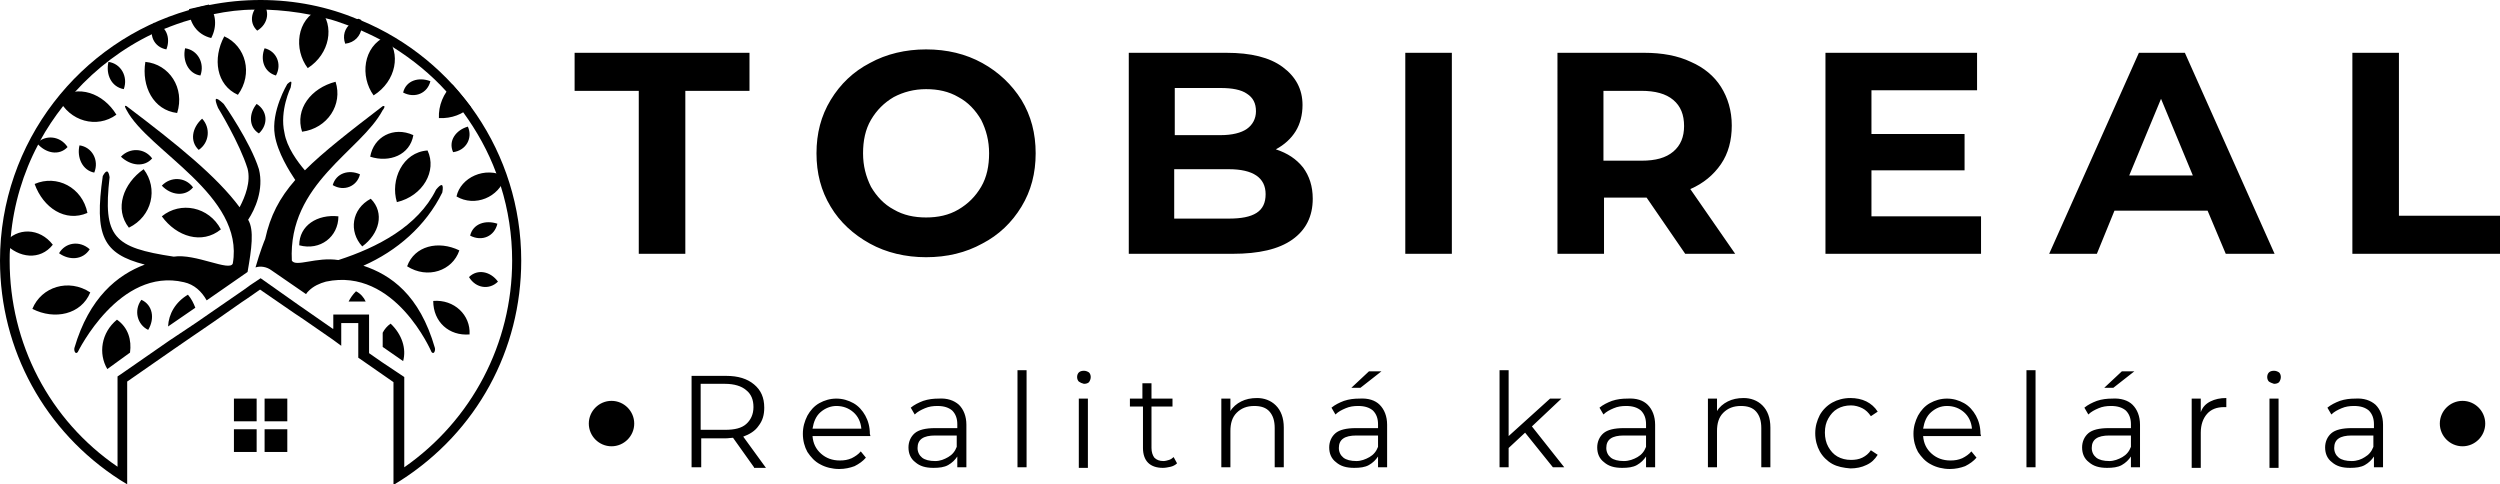
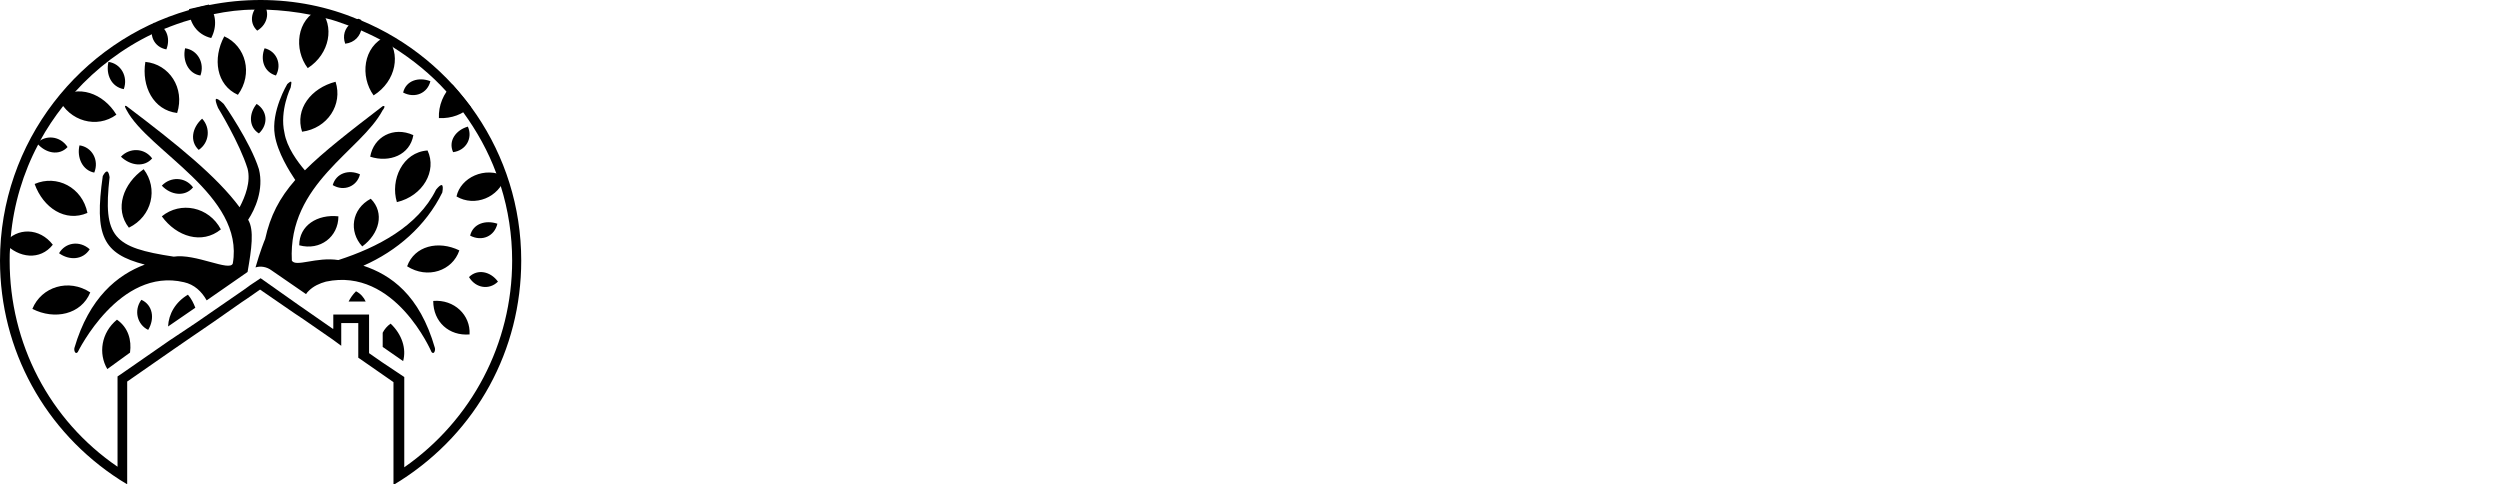
<svg xmlns="http://www.w3.org/2000/svg" viewBox="0 0 440.3 85.3" style="enable-background:new 0 0 440.3 85.3" xml:space="preserve">
-   <path d="M112.5 16h-11.3V9.3H132V16h-11.3v28.7h-8.2zM168.8 36.9c1.7-1 3-2.3 4-4 1-1.7 1.4-3.7 1.4-5.9s-.5-4.1-1.4-5.9c-1-1.7-2.3-3.1-4-4-1.7-1-3.6-1.4-5.7-1.4s-4 .5-5.7 1.4c-1.7 1-3 2.3-4 4-1 1.7-1.4 3.7-1.4 5.9s.5 4.1 1.4 5.9c1 1.7 2.3 3.1 4 4 1.7 1 3.6 1.4 5.7 1.4s4-.4 5.7-1.4m-15.6 6c-2.9-1.6-5.3-3.8-6.9-6.5-1.7-2.8-2.5-5.9-2.5-9.4s.8-6.6 2.5-9.4c1.7-2.8 4-5 6.9-6.5 2.9-1.6 6.3-2.4 9.9-2.4 3.7 0 7 .8 9.9 2.4 2.9 1.6 5.2 3.8 6.9 6.5 1.7 2.8 2.5 5.9 2.5 9.4s-.8 6.6-2.5 9.4c-1.7 2.8-4 5-6.9 6.5-2.9 1.6-6.2 2.4-9.9 2.4-3.6 0-7-.8-9.9-2.4M221.3 37.5c1.1-.7 1.6-1.8 1.6-3.3 0-2.9-2.2-4.4-6.5-4.4h-9.6v8.7h9.6c2.2 0 3.8-.3 4.9-1m-14.4-22v8.3h8.1c2 0 3.6-.4 4.6-1.1 1-.7 1.6-1.8 1.6-3.1 0-1.4-.5-2.4-1.6-3.1-1-.7-2.6-1-4.6-1h-8.1zm22.6 14c1.1 1.5 1.7 3.3 1.7 5.5 0 3.1-1.2 5.5-3.6 7.2-2.4 1.7-5.9 2.5-10.5 2.5h-18.3V9.3H216c4.3 0 7.6.8 9.9 2.5 2.3 1.7 3.5 3.9 3.5 6.7 0 1.7-.4 3.3-1.2 4.6-.8 1.3-2 2.4-3.5 3.2 2.1.7 3.6 1.7 4.8 3.2M247.5 9.3h8.2v35.4h-8.2zM294.7 17.6c-1.3-1.1-3.2-1.6-5.6-1.6h-6.7v12.3h6.7c2.5 0 4.3-.5 5.6-1.6 1.3-1.1 1.9-2.6 1.9-4.5 0-2-.6-3.5-1.9-4.6m2.1 27.1-6.8-9.9h-7.5v9.9h-8.2V9.3h15.3c3.1 0 5.9.5 8.2 1.6 2.3 1 4.1 2.5 5.3 4.4 1.2 1.9 1.9 4.2 1.9 6.8 0 2.6-.6 4.9-1.9 6.8-1.3 1.9-3.1 3.4-5.4 4.4l7.9 11.4h-8.8zM348.9 38.1v6.6h-27.4V9.3h26.7v6.6h-18.6v7.7H346V30h-16.4v8.1zM386.2 30.9l-5.6-13.5-5.6 13.5h11.2zm2.6 6.2h-16.4l-3.1 7.6h-8.4l15.8-35.4h8.1l15.8 35.4H392l-3.2-7.6zM414.3 9.3h8.2V38h17.8v6.7h-26zM131.4 74.7c.8-.7 1.3-1.7 1.3-3s-.4-2.3-1.3-3c-.8-.7-2.1-1.1-3.7-1.1h-4.3v8.1h4.3c1.7 0 2.9-.3 3.7-1m1.4 7.6-3.7-5.2c-.4 0-.8.1-1.3.1h-4.3v5.1h-1.7V66.2h6.1c2.1 0 3.7.5 4.9 1.5 1.2 1 1.8 2.3 1.8 4.1 0 1.3-.3 2.3-1 3.2-.6.9-1.6 1.5-2.7 1.9l4 5.5h-2.1zM144.5 72.6c-.8.7-1.2 1.7-1.4 2.9h8.6c-.1-1.2-.6-2.2-1.4-2.9-.8-.7-1.8-1.1-3-1.1-1 0-2 .4-2.8 1.1m8.8 4.2h-10.2c.1 1.3.6 2.3 1.5 3.1.9.8 2 1.2 3.3 1.2.8 0 1.4-.1 2.1-.4.6-.3 1.2-.7 1.6-1.2l.9 1.1c-.5.6-1.2 1.1-2 1.5-.8.3-1.7.5-2.7.5-1.2 0-2.4-.3-3.3-.8-1-.5-1.7-1.3-2.3-2.2-.5-.9-.8-2-.8-3.2 0-1.2.3-2.2.8-3.2.5-.9 1.2-1.7 2.1-2.2.9-.5 1.9-.8 3-.8s2.1.3 3 .8c.9.5 1.6 1.3 2.1 2.2.5.9.8 2 .8 3.2l.1.4zM167 80.5c.7-.4 1.2-1 1.5-1.8v-2h-3.8c-2.1 0-3.1.7-3.1 2.2 0 .7.3 1.3.8 1.7.5.4 1.3.6 2.3.6.9 0 1.6-.3 2.3-.7m1.9-9.2c.8.8 1.3 2 1.3 3.5v7.5h-1.6v-1.9c-.4.6-.9 1.1-1.6 1.5-.7.4-1.6.5-2.6.5-1.4 0-2.4-.3-3.2-1-.8-.6-1.2-1.5-1.2-2.6 0-1 .4-1.9 1.1-2.5.7-.6 1.9-.9 3.6-.9h3.9v-.7c0-1-.3-1.8-.9-2.4-.6-.5-1.4-.8-2.6-.8-.8 0-1.5.1-2.2.4-.7.3-1.3.6-1.8 1.1l-.7-1.2c.6-.5 1.4-.9 2.2-1.2.9-.3 1.8-.4 2.7-.4 1.5-.1 2.7.3 3.6 1.1M179.2 65.2h1.6v17.1h-1.6zM190 70.2h1.6v12.2H190V70.2zm0-3c-.2-.2-.3-.5-.3-.8 0-.3.1-.6.3-.8.2-.2.5-.3.9-.3.3 0 .6.1.9.3.2.2.3.5.3.8 0 .3-.1.6-.3.9-.2.2-.5.3-.9.3-.4-.1-.6-.2-.9-.4M207.3 81.6c-.3.3-.7.5-1.1.6-.5.1-.9.2-1.4.2-1.1 0-2-.3-2.6-.9-.6-.6-.9-1.5-.9-2.6v-7.3H199v-1.4h2.2v-2.7h1.6v2.7h3.7v1.4h-3.7v7.3c0 .7.2 1.3.5 1.7.4.4.9.6 1.6.6.3 0 .7-.1 1-.2.3-.1.6-.3.8-.5l.6 1.1zM224.7 71.4c.9.9 1.4 2.2 1.4 3.9v7h-1.6v-6.9c0-1.3-.3-2.2-.9-2.9-.6-.7-1.5-1-2.7-1-1.3 0-2.3.4-3.1 1.2-.8.8-1.1 1.9-1.1 3.2v6.4h-1.6V70.2h1.6v2.2c.4-.7 1.1-1.3 1.9-1.7.8-.4 1.7-.6 2.8-.6 1.2 0 2.4.4 3.3 1.3M241.1 65.4h2.2l-3.7 2.9H238l3.1-2.9zm.1 15.1c.7-.4 1.2-1 1.5-1.8v-2h-3.8c-2.1 0-3.1.7-3.1 2.2 0 .7.3 1.3.8 1.7.5.4 1.3.6 2.3.6.8 0 1.6-.3 2.3-.7m1.8-9.2c.8.8 1.3 2 1.3 3.5v7.5h-1.6v-1.9c-.4.6-.9 1.1-1.6 1.5-.7.4-1.6.5-2.6.5-1.4 0-2.4-.3-3.2-1-.8-.6-1.2-1.5-1.2-2.6 0-1 .4-1.9 1.1-2.5.7-.6 1.9-.9 3.6-.9h3.9v-.7c0-1-.3-1.8-.9-2.4-.6-.5-1.4-.8-2.6-.8-.8 0-1.5.1-2.2.4-.7.3-1.3.6-1.8 1.1l-.7-1.2c.6-.5 1.4-.9 2.2-1.2.9-.3 1.8-.4 2.7-.4 1.6-.1 2.8.3 3.6 1.1M268.6 76.2l-2.9 2.7v3.4h-1.6V65.2h1.6v11.6l7.3-6.6h2l-5.2 4.9 5.7 7.2h-2zM288.4 80.5c.7-.4 1.2-1 1.5-1.8v-2H286c-2.1 0-3.1.7-3.1 2.2 0 .7.3 1.3.8 1.7.5.4 1.3.6 2.3.6.9 0 1.7-.3 2.4-.7m1.8-9.2c.8.8 1.3 2 1.3 3.5v7.5h-1.6v-1.9c-.4.6-.9 1.1-1.6 1.5-.7.4-1.6.5-2.6.5-1.4 0-2.4-.3-3.2-1-.8-.6-1.2-1.5-1.2-2.6 0-1 .4-1.9 1.1-2.5.7-.6 1.9-.9 3.6-.9h3.9v-.7c0-1-.3-1.8-.9-2.4-.6-.5-1.4-.8-2.6-.8-.8 0-1.5.1-2.2.4-.7.3-1.3.6-1.8 1.1l-.7-1.2c.6-.5 1.4-.9 2.2-1.2.9-.3 1.8-.4 2.7-.4 1.6-.1 2.8.3 3.6 1.1M310.4 71.4c.9.9 1.4 2.2 1.4 3.9v7h-1.6v-6.9c0-1.3-.3-2.2-.9-2.9-.6-.7-1.5-1-2.7-1-1.3 0-2.3.4-3.1 1.2-.8.8-1.1 1.9-1.1 3.2v6.4h-1.6V70.2h1.6v2.2c.4-.7 1.1-1.3 1.9-1.7.8-.4 1.7-.6 2.8-.6 1.2 0 2.4.4 3.3 1.3M322.7 81.7c-.9-.5-1.7-1.3-2.2-2.2-.5-.9-.8-2-.8-3.2 0-1.2.3-2.2.8-3.2.5-.9 1.3-1.7 2.2-2.2.9-.5 2-.8 3.2-.8 1 0 2 .2 2.8.6.8.4 1.5 1 2 1.8l-1.2.8c-.4-.6-.9-1.1-1.5-1.4-.6-.3-1.3-.5-2-.5-.9 0-1.7.2-2.4.6-.7.4-1.2 1-1.6 1.7-.4.7-.6 1.5-.6 2.5 0 .9.2 1.8.6 2.5.4.7.9 1.3 1.6 1.7.7.4 1.5.6 2.4.6.7 0 1.4-.1 2-.4.6-.3 1.1-.7 1.5-1.3l1.2.8c-.5.8-1.1 1.4-2 1.8-.8.4-1.8.6-2.8.6-1.2-.1-2.3-.3-3.2-.8M340.1 72.6c-.8.7-1.2 1.7-1.4 2.9h8.6c-.1-1.2-.6-2.2-1.4-2.9-.8-.7-1.8-1.1-3-1.1-1.1 0-2 .4-2.8 1.1m8.8 4.2h-10.2c.1 1.3.6 2.3 1.5 3.1.9.8 2 1.2 3.3 1.2.8 0 1.4-.1 2.1-.4.6-.3 1.2-.7 1.6-1.2l.9 1.1c-.5.6-1.2 1.1-2 1.5-.8.3-1.7.5-2.7.5-1.2 0-2.4-.3-3.3-.8-1-.5-1.7-1.3-2.3-2.2-.5-.9-.8-2-.8-3.2 0-1.2.3-2.2.8-3.2.5-.9 1.2-1.7 2.1-2.2.9-.5 1.9-.8 3-.8s2.1.3 3 .8c.9.5 1.6 1.3 2.1 2.2.5.9.8 2 .8 3.2l.1.4zM373.7 65.4h2.2l-3.7 2.9h-1.6l3.1-2.9zm.1 15.1c.7-.4 1.2-1 1.5-1.8v-2h-3.8c-2.1 0-3.1.7-3.1 2.2 0 .7.3 1.3.8 1.7.5.4 1.3.6 2.3.6.8 0 1.6-.3 2.3-.7m1.8-9.2c.8.8 1.3 2 1.3 3.5v7.5h-1.6v-1.9c-.4.6-.9 1.1-1.6 1.5-.7.4-1.6.5-2.6.5-1.4 0-2.4-.3-3.2-1-.8-.6-1.2-1.5-1.2-2.6 0-1 .4-1.9 1.1-2.5.7-.6 1.9-.9 3.6-.9h3.9v-.7c0-1-.3-1.8-.9-2.4-.6-.5-1.4-.8-2.6-.8-.8 0-1.5.1-2.2.4-.7.3-1.3.6-1.8 1.1l-.7-1.2c.6-.5 1.4-.9 2.2-1.2.9-.3 1.8-.4 2.7-.4 1.5-.1 2.8.3 3.6 1.1M389.3 70.7c.8-.4 1.7-.6 2.8-.6v1.6h-.4c-1.3 0-2.3.4-3 1.2s-1.1 1.9-1.1 3.3v6.2H386V70.2h1.6v2.4c.3-.9.9-1.5 1.7-1.9M399.7 70.2h1.6v12.2h-1.6V70.2zm-.1-3c-.2-.2-.3-.5-.3-.8 0-.3.1-.6.3-.8.2-.2.5-.3.9-.3.3 0 .6.1.9.3.2.2.3.5.3.8 0 .3-.1.6-.3.9-.2.2-.5.3-.9.3-.3-.1-.6-.2-.9-.4M416.5 80.5c.7-.4 1.2-1 1.5-1.8v-2h-3.8c-2.1 0-3.1.7-3.1 2.2 0 .7.3 1.3.8 1.7.5.4 1.3.6 2.3.6.9 0 1.7-.3 2.3-.7m1.9-9.2c.8.8 1.3 2 1.3 3.5v7.5h-1.6v-1.9c-.4.6-.9 1.1-1.6 1.5-.7.4-1.6.5-2.6.5-1.4 0-2.4-.3-3.2-1-.8-.6-1.2-1.5-1.2-2.6 0-1 .4-1.9 1.1-2.5.7-.6 1.9-.9 3.6-.9h3.9v-.7c0-1-.3-1.8-.9-2.4-.6-.5-1.4-.8-2.6-.8-.8 0-1.5.1-2.2.4-.7.3-1.3.6-1.8 1.1l-.7-1.2c.6-.5 1.4-.9 2.2-1.2.9-.3 1.8-.4 2.7-.4 1.5-.1 2.7.3 3.6 1.1M111.7 74.6c0-2.2-1.8-4-4-4s-4 1.8-4 4 1.8 4 4 4 4-1.8 4-4M437.7 74.6c0-2.2-1.8-4-4-4s-4 1.8-4 4 1.8 4 4 4 4-1.8 4-4M356.9 65.2h1.6v17.1h-1.6z" />
  <g>
    <path d="M43.7 38.7c1.1 1.8.6 5.2-.1 9.2l-7.2 5c-.9-1.6-2.2-2.8-4-3.2C21 47 13.7 62 13.7 62c-.4.5-.7-.2-.6-.7 2.6-8.9 7.6-12.9 12.4-14.7-7.4-1.9-8.9-5.1-7.4-15.6.6-1.1 1-1.1 1.2.2-1.2 10.6.7 12.4 11.3 14 3.8-.6 9.9 2.7 10.4 1.2 2.1-12-14.9-19.8-18.7-27-.1-.2-.6-1 0-.7 9 6.8 15.9 12.4 19.9 17.8 1-1.9 2-4.5 1.4-6.8-1.4-4.5-5.2-10.7-5.2-10.7-.7-1.7-.6-2.2 1-.7 0 0 4.7 6.7 6.2 11.5.9 3.6-.7 7.1-1.9 8.9M64 46.8c4.8 1.6 9.9 5.1 12.6 14.5.1.5-.2 1.2-.6.7 0 0-6.4-15-18.6-12.4-1.1.3-2.2.8-3 1.6-.2.2-.4.4-.5.6l-6.1-4.2c-.8-.6-1.9-.8-2.8-.5.8-2.8 1.6-4.8 1.7-5 .9-4.1 2.5-7.2 5.3-10.4-1-1.5-3.1-4.8-3.6-7.9-.7-4.2 2.2-9 2.2-9 1-.9.7-.2.6.6 0 0-2 4.1-1.1 8 .4 2.5 2.3 5.1 3.6 6.6 3.2-3.2 7.7-6.7 13.7-11.3.6-.2.2.5 0 .7-3.8 7.2-16.7 12.9-16 26.5.7 1.2 4.3-.7 8.2-.1 6.8-2.2 14-5.9 17.2-12.4.9-1.1 1.4-1.2 1.1.5-2.9 5.9-8 10.3-13.9 12.9" />
    <path d="M65.3 35c-3.4 1.8-3.9 5.8-1.5 8.4 3-2.2 4-5.9 1.5-8.4M9.3 43.1C7 40.1 3 40 .8 42.8c2.5 2.7 6.3 3.1 8.5.3M36.8.8c1.2 1.6 1.5 3.8.4 5.9-2.5-.6-3.9-2.7-3.9-5.1l3.5-.8zM52.7 43.2c3.7 1 6.9-1.5 6.9-5.1-3.7-.4-6.9 1.6-6.9 5.1M72.8 23.8c-3.5-1.6-7 .3-7.6 3.8 3.4 1.1 7-.3 7.6-3.8M58.6 32.6c2 1.2 4.3.2 4.8-1.9-2-.9-4.2-.2-4.8 1.9M82.6 48.8c1.2 2 3.6 2.3 5.1.8-1.3-1.8-3.6-2.3-5.1-.8M82.8 41.5c2.1 1.1 4.3.1 4.8-2.1-2.1-.7-4.3 0-4.8 2.1M79.8 26.8c2.3-.3 3.5-2.5 2.6-4.5-2.1.6-3.5 2.5-2.6 4.5M71 16.3c2.1 1.1 4.3.1 4.8-2-2.1-.8-4.3-.1-4.8 2M63.1 3.3c-.5.2-1 .4-1.3.8-1.1.9-1.5 2.2-1 3.6 1.7-.2 2.7-1.4 2.9-2.8.1-.4 0-.9-.1-1.4l-.5-.2zM48.6 13.3c1.1-2 .1-4.3-2-4.8-.8 2-.1 4.2 2 4.8M45.6 23.5c1.7-1.6 1.5-4-.4-5.2-1.4 1.7-1.4 4.1.4 5.2M45.3 5.4c2-1.2 2.3-3.6.8-5.1-1.8 1.3-2.4 3.6-.8 5.1M27.1 4c-1 2.1 0 4.3 2.2 4.7.8-2 0-4.2-2.2-4.7M71 63.6l-3.6-2.5v-2.5c.3-.6.8-1.2 1.4-1.6 2 1.9 2.8 4.4 2.2 6.6M31.2 19.9c1.4-4.4-1.4-8.6-5.6-9-.7 4.3 1.4 8.5 5.6 9M41.9 16.7c2.7-3.7 1.4-8.6-2.4-10.3-2.1 3.9-1.4 8.6 2.4 10.3M53.2 23.2c4.5-.6 7.2-4.8 5.9-8.8-4.3 1.1-7.2 4.8-5.9 8.8M22.7 40.1c4.1-2 5.2-6.9 2.6-10.3-3.6 2.5-5.2 7-2.6 10.3M38.9 40.4c-2.1-4-7.1-5-10.4-2.3 2.6 3.6 7.1 5 10.4 2.3M15.4 37.5c-.9-4.5-5.4-6.8-9.3-5.1 1.5 4.2 5.4 6.8 9.3 5.1M15.9 51.5c-3.8-2.5-8.6-1-10.2 2.9 3.9 2 8.6 1 10.2-2.9M22.9 62.1l-4 2.9c-1.6-2.7-1.1-6.4 1.7-8.7 2 1.4 2.6 3.6 2.3 5.8M34.4 54.2l-4.8 3.3c.1-2.2 1.3-4.3 3.5-5.6.6.7 1 1.5 1.3 2.3M10.3 17.3c1.9 4.1 6.8 5.4 10.2 2.9-2.3-3.8-6.8-5.4-10.2-2.9M35 26.4c1.9-1.3 2.1-3.9.6-5.5-1.8 1.6-2.2 4-.6 5.5M35.3 13.3c.8-2.2-.5-4.5-2.7-4.8-.5 2.2.6 4.5 2.7 4.8M21.8 15.7c.8-2.2-.5-4.5-2.7-4.8-.5 2.2.5 4.4 2.7 4.8M11.9 25.9c-1.3-2-3.9-2.2-5.4-.7 1.5 1.8 3.9 2.3 5.4.7M15.8 43.9c-1.8-1.6-4.3-1.2-5.4.7 1.8 1.3 4.2 1.2 5.4-.7M24.9 52.8c-1.4 1.9-.7 4.4 1.2 5.3 1.2-2 .8-4.4-1.2-5.3M16.6 30.4c.9-2.2-.4-4.5-2.6-4.8-.5 2.1.5 4.4 2.6 4.8M26.8 27.9c-1.4-1.9-4-1.9-5.5-.3 1.7 1.6 4.1 1.9 5.5.3M34 33c-1.4-1.9-4-1.9-5.5-.3 1.6 1.7 4.1 2 5.5.3M80.4 34.6c.7-3.3 5-5.4 8.6-3.5-1.1 3.7-5.4 5.4-8.6 3.5M64.4 53.1h-3c.3-.6.7-1.2 1.3-1.8.8.4 1.4 1.1 1.7 1.8M82.7 58.9c.2-3.4-2.7-6.2-6.4-5.9 0 3.7 2.8 6.2 6.4 5.9M71.7 46.9c3.6 2.3 8 .8 9.2-2.8-3.7-1.8-7.9-.8-9.2 2.8M69.9 35.6c4.6-1.1 7.1-5.5 5.4-9.1-4.4.3-6.6 5.2-5.4 9.1M54.2 12c3.9-2.5 4.8-7.5 2.1-10.4-4.1 1.8-4.6 7.1-2.1 10.4M65.8 16.8c4-2.5 4.9-7.5 2.2-10.4-4.1 1.8-4.6 7.1-2.2 10.4M82.9 18.8c-1.4 1.3-3.3 2.1-5.6 2-.1-2.2.8-4.4 2.4-5.9 1.1 1.3 2.2 2.6 3.2 3.9" />
  </g>
-   <path d="M41.2 70.2h4v4h-4zM46.6 70.2h4v4h-4zM41.2 75.6h4v4h-4zM46.6 75.6h4v4h-4z" />
  <g>
    <path d="M71.2 82.3V66.4l-1.2-.8-2.7-1.8-2.3-1.6v-6.8h-6.3v2.5h-.1L54 54.7l-1.3-.9-6.8-4.8-1.8 1.2-1.1.8-5.8 4-2.6 1.8-4.8 3.2-8.5 5.9-.6.4v15.9c-12-8.2-19-21.7-19-36.3 0-.8 0-1.5.1-2.3 0-.6.1-1.2.1-1.9.5-5.7 2.2-11.3 4.8-16.2l.3-.6c1.2-2.2 2.6-4.3 4.1-6.2.7-.9 1.4-1.7 2.1-2.5C17 12 21.6 8.5 26.8 6c.7-.3 1.4-.7 2.1-.9 1.5-.6 3.1-1.2 4.6-1.6 1.3-.4 2.7-.7 4.1-1 2.4-.5 4.8-.8 7.2-.8h2.1c2.7.1 5.3.4 7.8.9.9.2 1.7.4 2.6.6 1.4.3 2.7.8 4.1 1.3.8.3 1.5.6 2.3.9 1.1.5 2.2 1 3.3 1.6.8.4 1.5.8 2.2 1.3 3.5 2.2 6.7 4.8 9.5 7.9 1 1.1 2 2.3 2.9 3.6 2.4 3.3 4.4 6.9 5.8 10.7.3.8.5 1.5.8 2.3 1.3 4.1 2 8.6 2 13.1 0 14.6-7.1 28.1-19 36.4M63.6 3.6c-.2-.1-.4-.2-.6-.2C57.8 1.2 52 0 45.9 0c-3.1 0-6.1.3-9.1.9-1.2.2-2.4.5-3.6.9C14.1 7.3 0 25 0 45.9 0 61.6 7.9 76 21.1 84.5l1.3.8V67.2l8.2-5.7 3.2-2.2 3.8-2.6 5-3.5.9-.6 2.3-1.6 6.1 4.2 1.5 1 5.2 3.6 1.5 1.1v-4h3V63l.3.2 5.9 4.1v18.1l1.3-.8C84 76 91.8 61.6 91.8 45.9c0-19-11.6-35.4-28.2-42.3" />
  </g>
</svg>